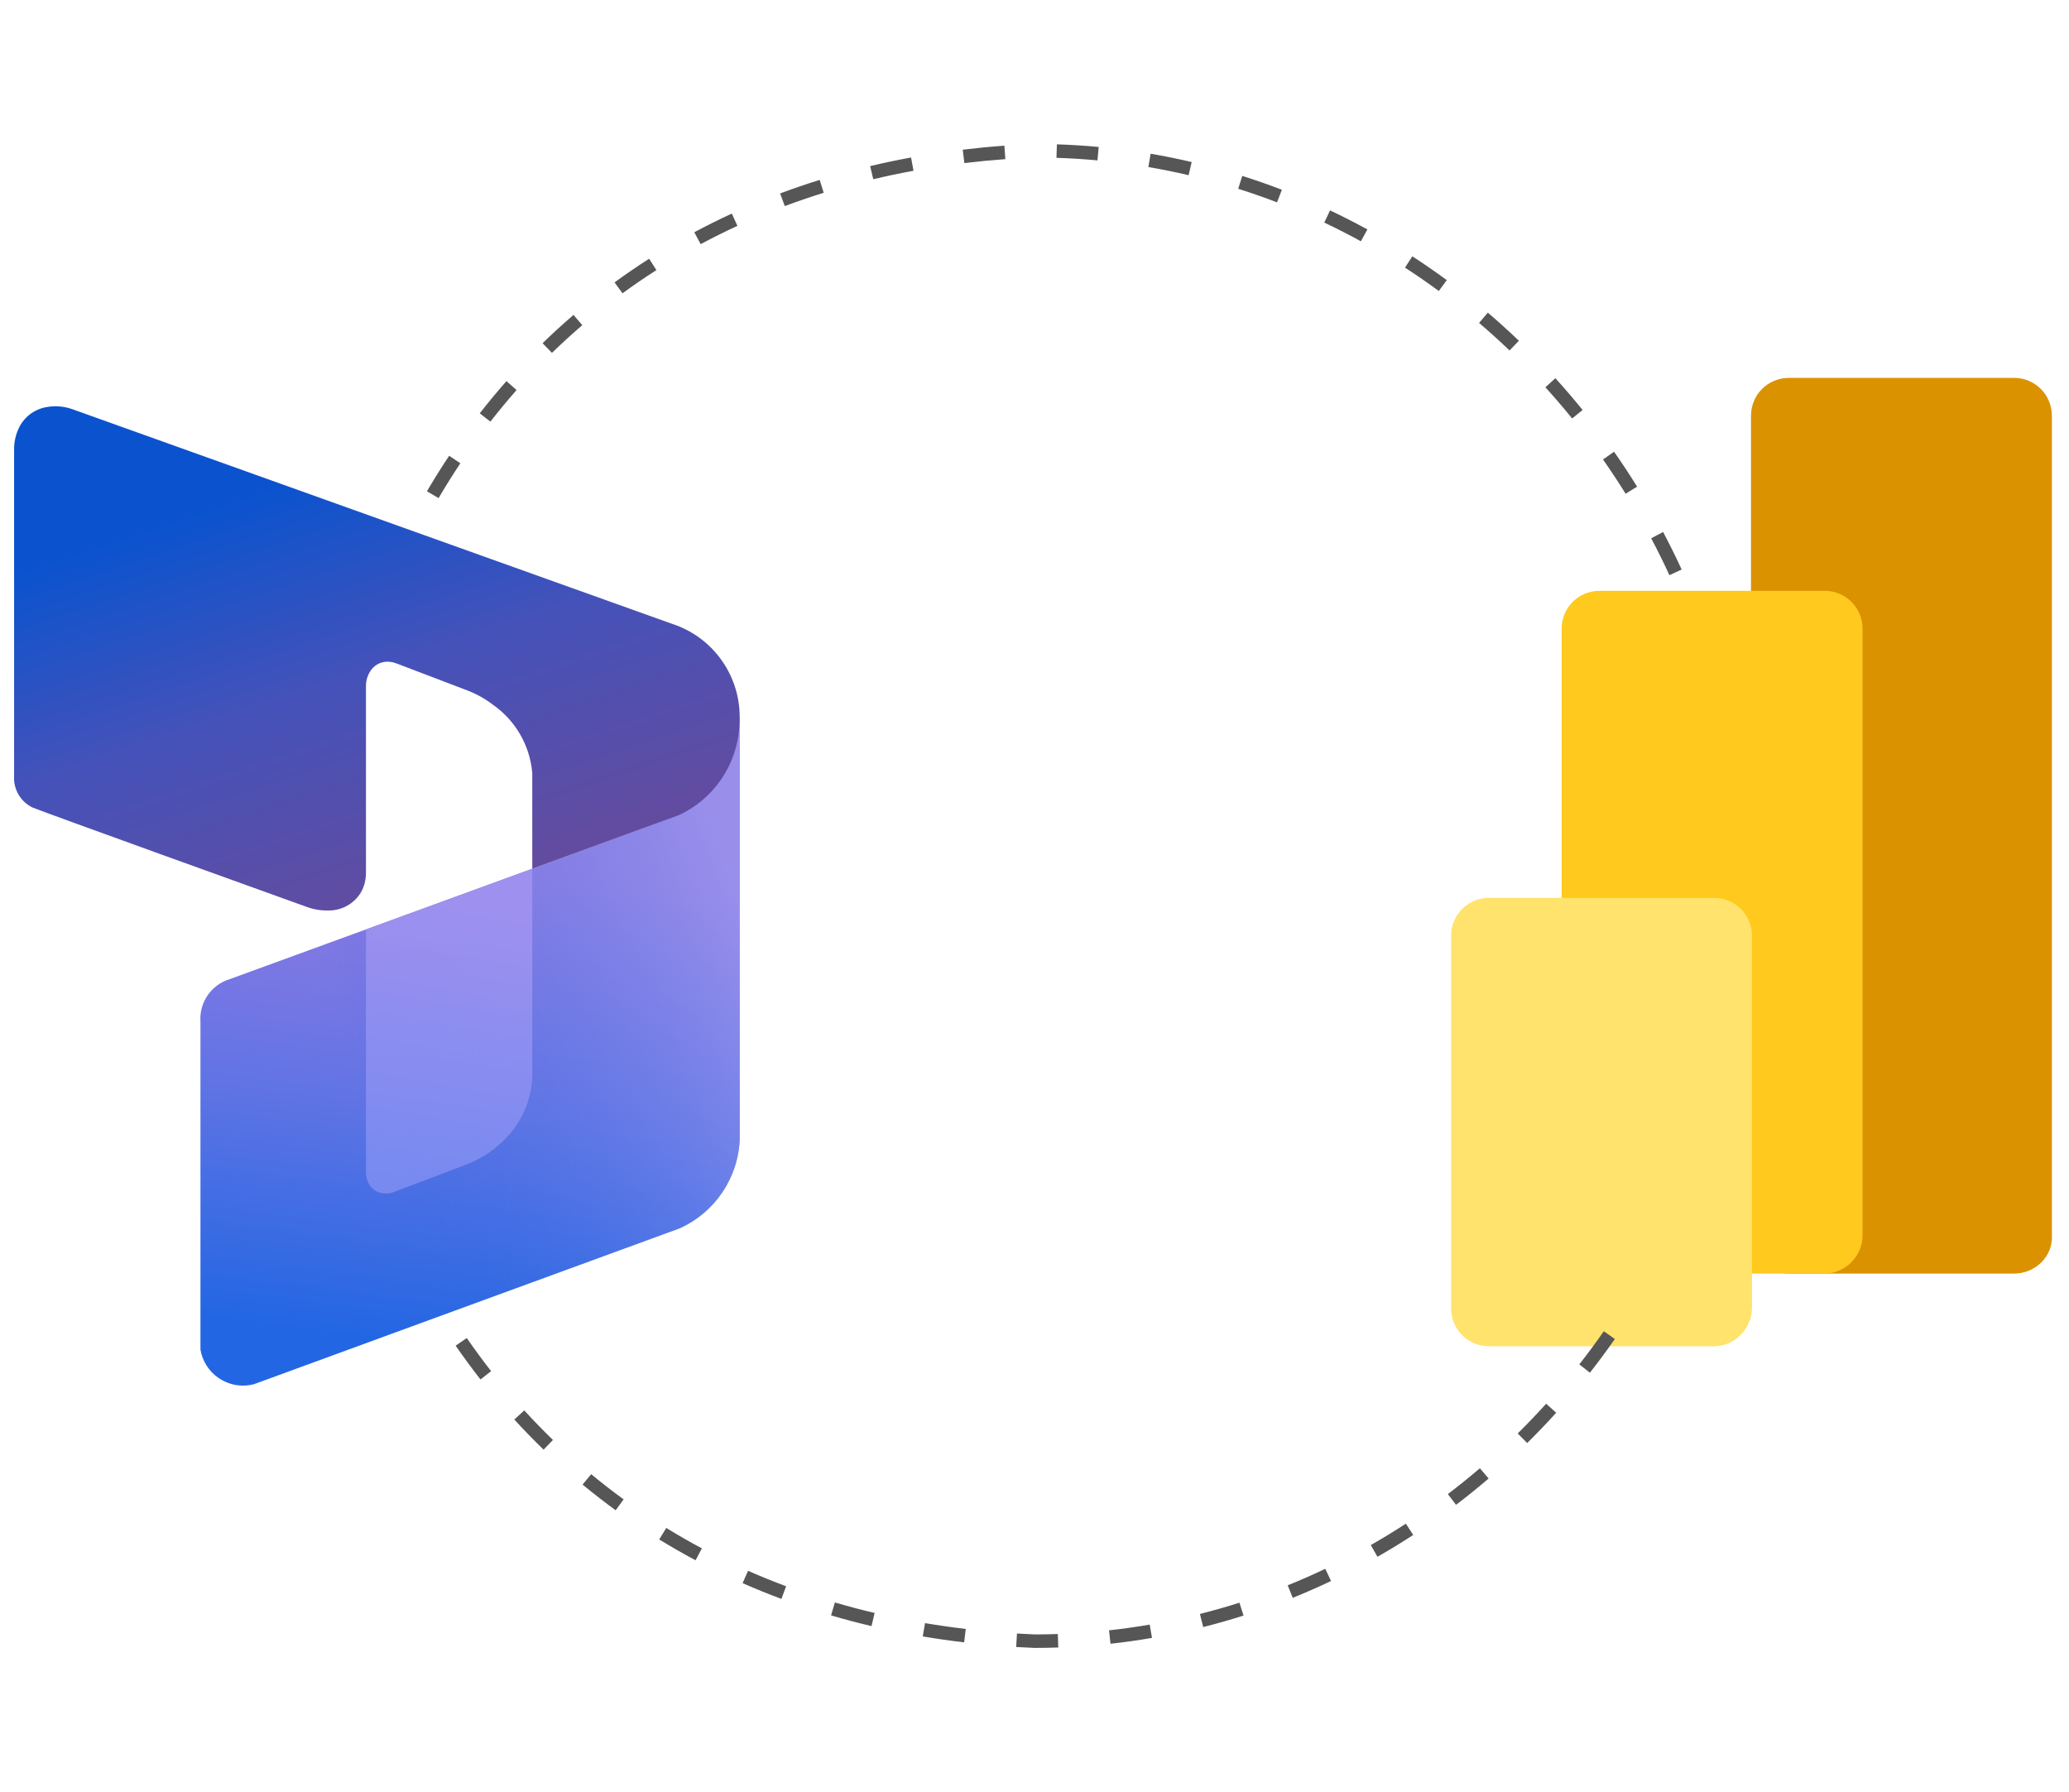
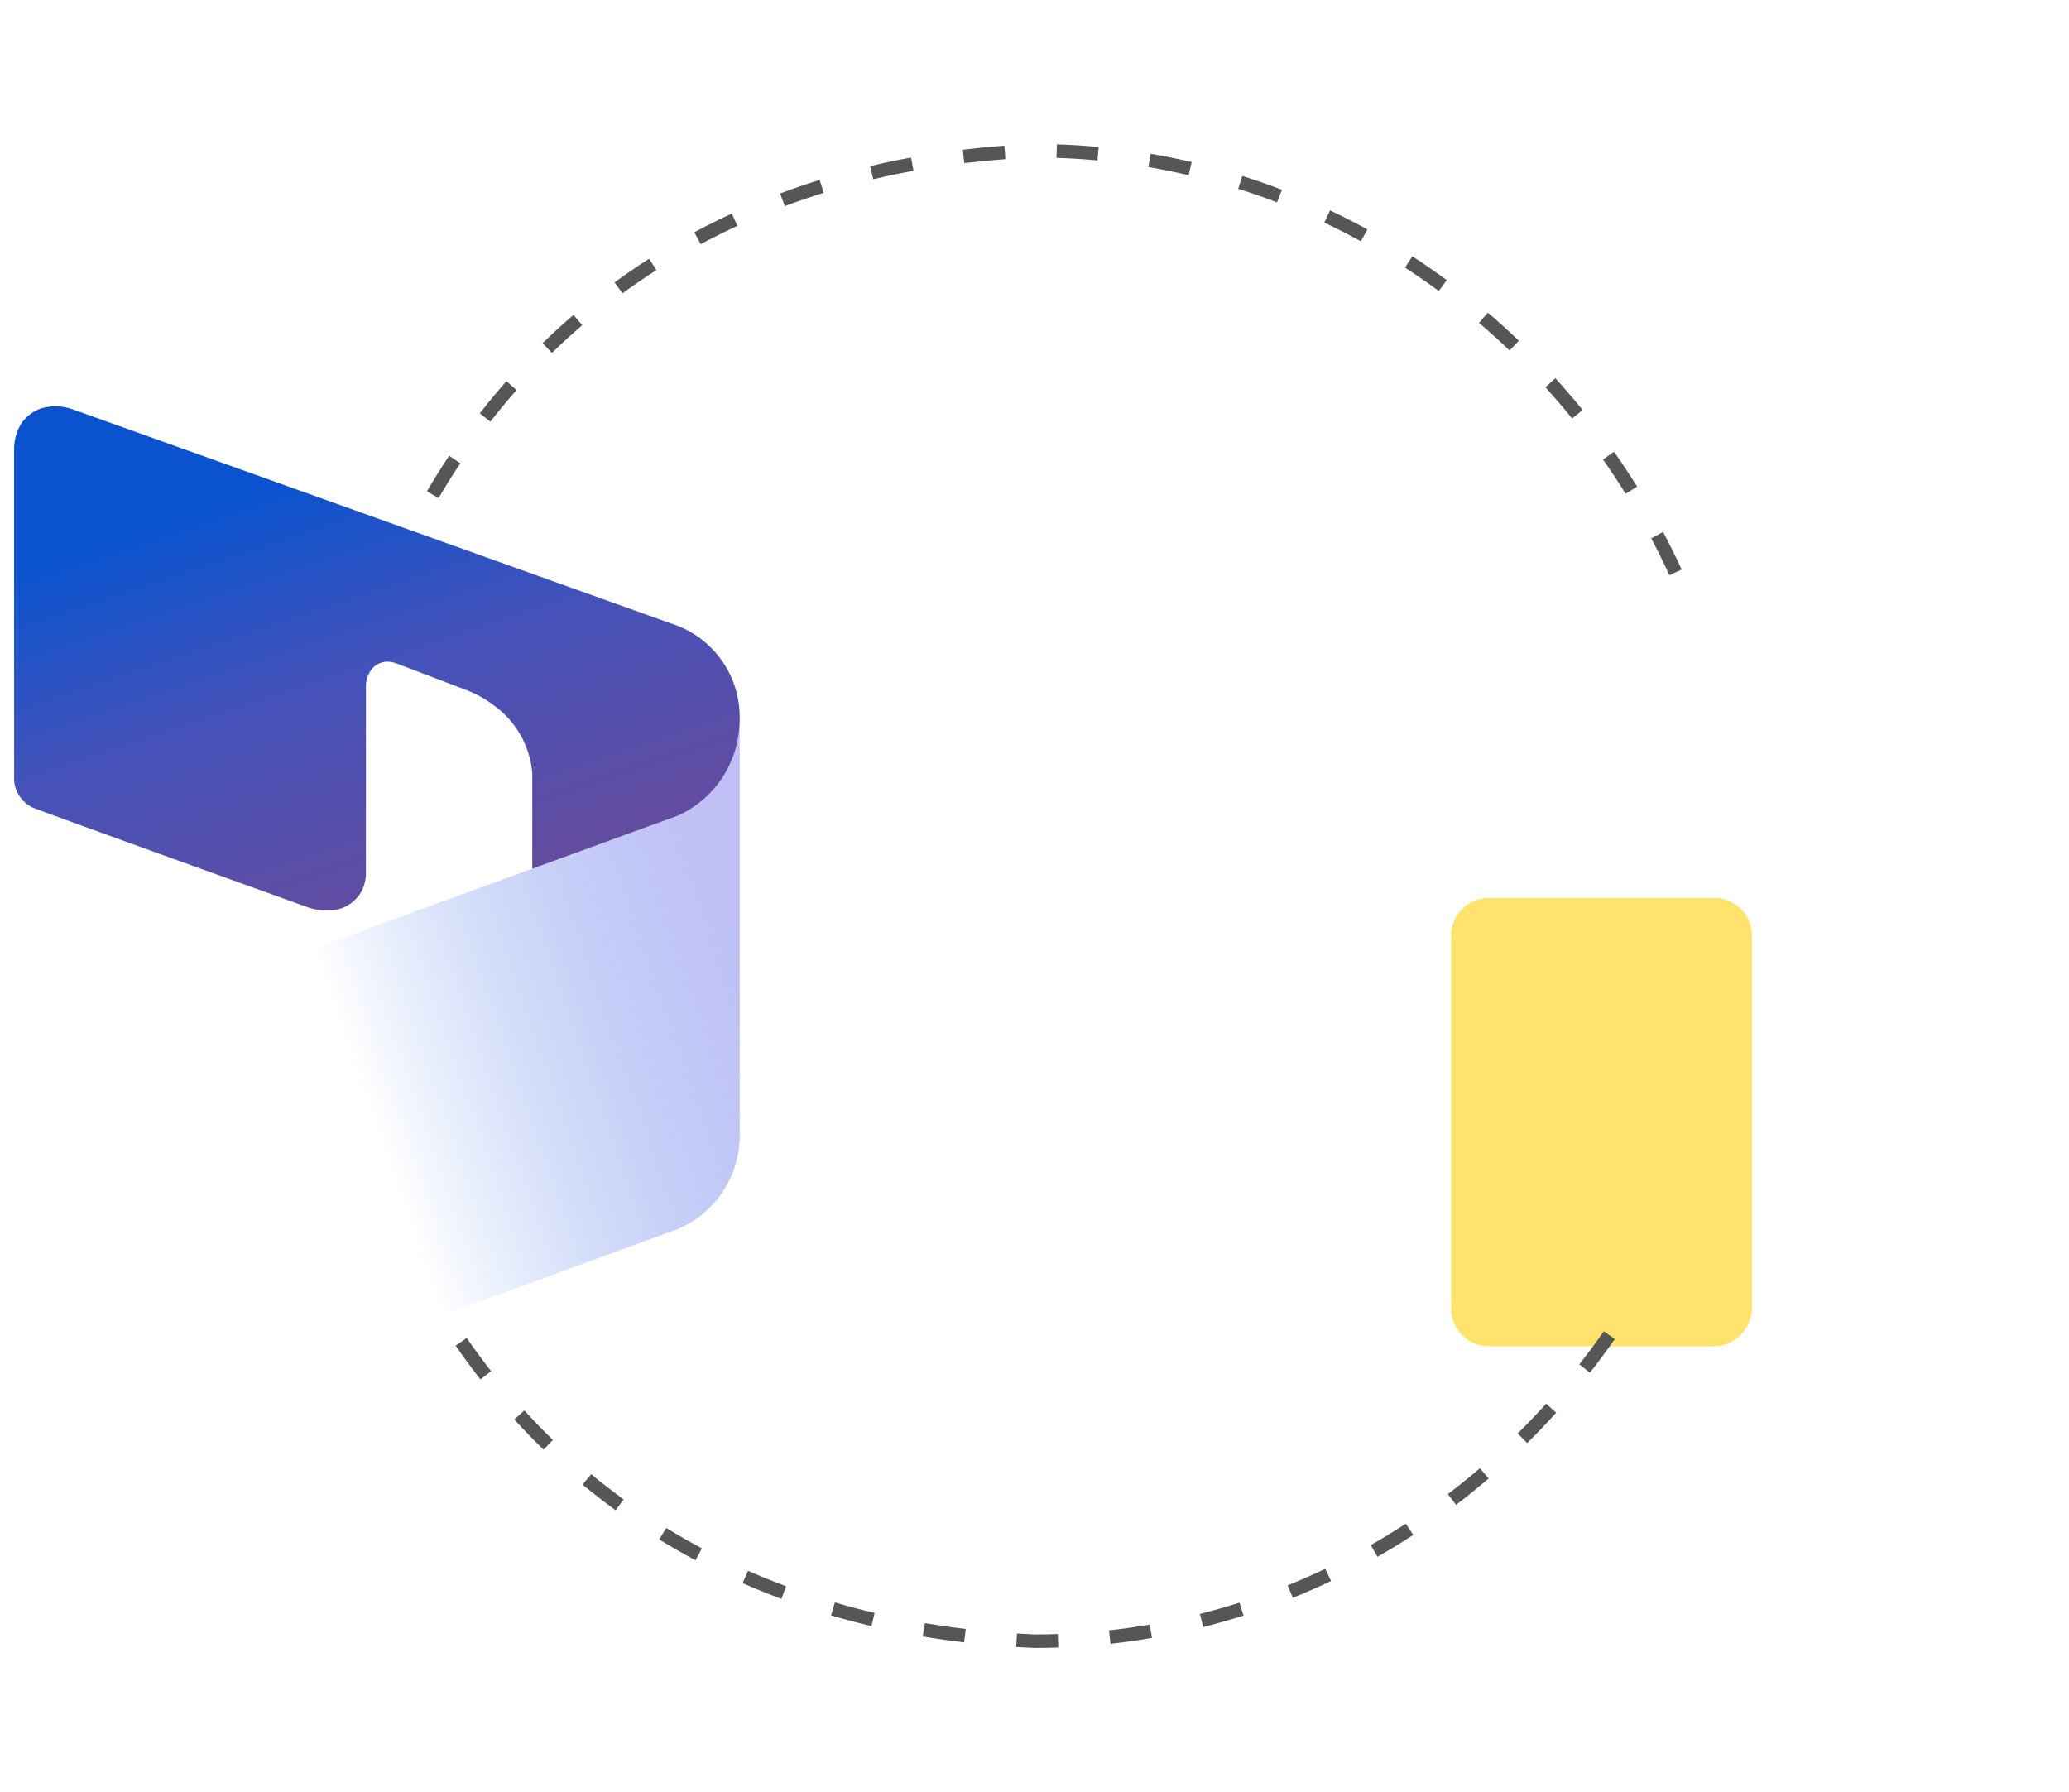
<svg xmlns="http://www.w3.org/2000/svg" width="199.336" height="172.615" viewBox="0 0 199.336 172.615">
  <defs>
    <style>.k{fill:#ffc91d;}.l{fill:#565656;}.m{fill:url(#c);}.n{fill:url(#f);opacity:.88;}.n,.o{isolation:isolate;}.p{fill:#ffe36c;}.q{filter:url(#h);}.r{fill:url(#e);}.o{fill:url(#d);opacity:.63;}.s{fill:#db9200;}</style>
    <linearGradient id="c" x1="44.664" y1="10096.217" x2="52.844" y2="10159.85" gradientTransform="translate(-3.204 10229.945) scale(1 -1)" gradientUnits="userSpaceOnUse">
      <stop offset=".057" stop-color="#2266e3" />
      <stop offset=".425" stop-color="#6274e4" />
      <stop offset=".493" stop-color="#6c75e4" />
      <stop offset=".788" stop-color="#947be2" />
    </linearGradient>
    <linearGradient id="d" x1="15.321" y1="10116.456" x2="76.216" y2="10137.5" gradientTransform="translate(-3.204 10229.945) scale(1 -1)" gradientUnits="userSpaceOnUse">
      <stop offset=".376" stop-color="#2266e3" stop-opacity="0" />
      <stop offset=".583" stop-color="#4b77e7" stop-opacity=".336" />
      <stop offset="1" stop-color="#9b9af0" />
    </linearGradient>
    <linearGradient id="e" x1="29.959" y1="10187.188" x2="52.017" y2="10120.844" gradientTransform="translate(-3.204 10229.945) scale(1 -1)" gradientUnits="userSpaceOnUse">
      <stop offset=".057" stop-color="#0b53ce" />
      <stop offset=".339" stop-color="#4552b9" />
      <stop offset=".708" stop-color="#674b9c" />
    </linearGradient>
    <linearGradient id="f" x1="43.24" y1="10114.727" x2="49.977" y2="10152.946" gradientTransform="translate(-3.204 10229.945) scale(1 -1)" gradientUnits="userSpaceOnUse">
      <stop offset=".057" stop-color="#7e8df1" />
      <stop offset=".713" stop-color="#a193f0" />
    </linearGradient>
    <filter id="h" filterUnits="userSpaceOnUse">
      <feOffset dx="7" dy="7" />
      <feGaussianBlur result="i" stdDeviation="5" />
      <feFlood flood-color="#000" flood-opacity="0" />
      <feComposite in2="i" operator="in" />
      <feComposite in="SourceGraphic" />
    </filter>
  </defs>
  <g id="a" />
  <g id="b">
    <g>
-       <path d="M19.313,98.418v31.591c.384,2.266,2.532,3.792,4.798,3.409,.119-.02,.236-.045,.353-.076l40.982-15.002c3.432-1.529,5.692-4.881,5.824-8.636v-40.676c-.424,3.928-2.626,7.445-5.975,9.542l-43.179,15.757c-1.772,.546-2.933,2.241-2.803,4.091Z" style="fill:url(#c);" />
      <path d="M19.313,98.418v31.591c.384,2.266,2.532,3.792,4.798,3.409,.119-.02,.236-.045,.353-.076l40.982-15.002c3.432-1.529,5.692-4.881,5.824-8.636v-40.711s-.017-.199-.068,.128c-.76,4.787-4.06,8.784-8.616,10.438l-40.469,14.769c-1.772,.546-2.933,2.241-2.803,4.091Z" style="fill:url(#d); isolation:isolate; opacity:.63;" />
      <path d="M1.735,41.414c-.254,.595-.382,1.236-.376,1.882v31.486c-.069,1.266,.629,2.45,1.77,3.004,1.736,.694,22.917,8.316,26.444,9.585,.656,.241,1.352,.355,2.05,.335,1.278,.024,2.473-.632,3.14-1.722,.332-.581,.502-1.239,.495-1.908v-17.968c-.006-.509,.136-1.009,.41-1.438,.346-.569,.959-.919,1.625-.929,.311-.003,.62,.055,.909,.17l6.781,2.583c.908,.343,1.761,.818,2.53,1.409,2.164,1.52,3.543,3.92,3.768,6.554v9.229l14.015-5.114c3.455-1.551,5.749-4.907,5.939-8.69,.005-.134,.011-.268,.021-.401,.19-4.244-2.483-8.091-6.527-9.394L7.011,39.434c-.785-.289-1.632-.368-2.457-.231-1.263,.19-2.333,1.029-2.819,2.21Z" style="fill:url(#e);" />
-       <path d="M35.259,89.532v23.409c-.005,.397,.097,.788,.297,1.131,.242,.415,.64,.716,1.106,.835,.434,.107,.891,.077,1.307-.088l6.847-2.591c1.709-.633,3.222-1.703,4.389-3.103,1.328-1.577,2.063-3.57,2.075-5.632v-19.809l-16.021,5.848Z" style="fill:url(#f); isolation:isolate; opacity:.88;" />
    </g>
    <g id="g">
-       <path d="M194.04,122.684h-21.694c-2.071,0-3.648-1.676-3.648-3.648V40.05c0-2.071,1.676-3.648,3.648-3.648h21.694c2.071,0,3.648,1.676,3.648,3.648V119.036c.099,1.972-1.578,3.648-3.648,3.648Z" style="fill:#db9200;" />
-       <path d="M175.797,122.684h-21.694c-2.071,0-3.648-1.676-3.648-3.648V60.561c0-2.071,1.676-3.648,3.648-3.648h21.694c2.071,0,3.648,1.676,3.648,3.648v58.475c0,1.972-1.676,3.648-3.648,3.648Z" style="fill:#ffc91d;" />
      <g style="filter:url(#h);">
        <path d="M158.146,122.684h-21.694c-2.071,0-3.648-1.676-3.648-3.648v-35.894c0-2.071,1.676-3.648,3.648-3.648h21.694c2.071,0,3.648,1.676,3.648,3.648v35.795c0,2.071-1.676,3.747-3.648,3.747Z" style="fill:#ffe36c;" />
      </g>
    </g>
  </g>
  <g id="j">
    <path d="M99.668,158.745c-.61-.024-1.19-.053-1.766-.088l.078-1.298c.568,.034,1.14,.064,1.714,.087,.725-.001,1.475-.013,2.221-.039l.045,1.299c-.762,.026-1.525,.039-2.292,.039Zm7.323-.401l-.143-1.292c1.304-.144,2.623-.33,3.919-.553l.221,1.281c-1.322,.228-2.667,.417-3.997,.564Zm-14.101-.134c-1.335-.158-2.676-.35-3.988-.572l.217-1.282c1.29,.217,2.611,.406,3.924,.562l-.152,1.291Zm23.033-1.475l-.318-1.261c1.275-.322,2.557-.686,3.807-1.084l.395,1.239c-1.276,.406-2.582,.778-3.883,1.106Zm-31.958-.092c-1.313-.31-2.625-.656-3.897-1.03l.367-1.247c1.25,.367,2.538,.708,3.829,1.012l-.299,1.265Zm-8.68-2.62c-1.261-.469-2.519-.979-3.738-1.516l.523-1.19c1.197,.527,2.432,1.028,3.668,1.488l-.453,1.218Zm49.263-.102l-.486-1.206c1.215-.49,2.433-1.025,3.62-1.59l.559,1.174c-1.211,.575-2.453,1.121-3.692,1.621Zm-57.536-3.619c-1.182-.63-2.359-1.306-3.501-2.007l.68-1.107c1.12,.688,2.275,1.35,3.433,1.968l-.611,1.147Zm65.697-.335l-.643-1.13c1.138-.648,2.274-1.341,3.38-2.061l.709,1.089c-1.127,.734-2.286,1.441-3.446,2.101Zm-73.392-4.48c-1.079-.786-2.151-1.619-3.188-2.476l.828-1.002c1.016,.84,2.066,1.656,3.125,2.426l-.766,1.051Zm80.963-.526l-.787-1.035c1.047-.796,2.084-1.633,3.083-2.488l.846,.988c-1.019,.871-2.075,1.724-3.142,2.535Zm-87.911-5.316c-.961-.93-1.909-1.907-2.818-2.902l.961-.876c.89,.976,1.819,1.933,2.762,2.845l-.904,.934Zm94.767-.634l-.914-.925c.939-.926,1.861-1.89,2.741-2.865l.965,.872c-.897,.992-1.837,1.974-2.792,2.918Zm-100.843-6.125c-.824-1.053-1.629-2.148-2.394-3.255l1.07-.739c.75,1.086,1.539,2.16,2.347,3.192l-1.023,.801Zm106.886-.653l-1.023-.802c.809-1.03,1.603-2.103,2.36-3.189l1.066,.744c-.772,1.106-1.581,2.199-2.403,3.247Zm7.66-76.826c-.554-1.201-1.145-2.396-1.757-3.552l1.148-.608c.623,1.177,1.225,2.393,1.788,3.616l-1.18,.544Zm-118.585-7.424l-1.121-.657c.679-1.159,1.397-2.309,2.138-3.42l1.082,.721c-.727,1.09-1.433,2.219-2.099,3.356Zm114.364-.418c-.69-1.114-1.424-2.225-2.178-3.302l1.065-.746c.769,1.097,1.515,2.228,2.219,3.362l-1.105,.685Zm-109.373-6.949l-1.025-.799c.822-1.054,1.688-2.098,2.573-3.103l.975,.86c-.868,.985-1.717,2.008-2.522,3.042Zm104.219-.305c-.826-1.02-1.692-2.031-2.576-3.004l.963-.874c.899,.992,1.782,2.021,2.623,3.06l-1.01,.818Zm-98.286-6.319l-.906-.932c.962-.935,1.965-1.852,2.981-2.723l.846,.987c-.994,.854-1.978,1.751-2.92,2.668Zm92.258-.231c-.954-.913-1.942-1.806-2.938-2.654l.844-.989c1.014,.864,2.021,1.774,2.992,2.704l-.898,.94Zm-85.461-5.508l-.768-1.05c1.082-.79,2.203-1.557,3.332-2.279l.701,1.095c-1.107,.708-2.206,1.459-3.266,2.234Zm78.644-.221c-1.059-.778-2.154-1.536-3.257-2.251l.707-1.091c1.125,.73,2.241,1.502,3.319,2.295l-.769,1.047Zm-71.115-4.514l-.613-1.145c1.177-.631,2.393-1.236,3.612-1.798l.543,1.181c-1.195,.551-2.387,1.144-3.542,1.763Zm63.61-.276c-1.162-.637-2.349-1.243-3.529-1.801l.557-1.175c1.203,.569,2.413,1.187,3.598,1.836l-.625,1.14Zm-55.502-3.389l-.455-1.217c1.248-.467,2.531-.907,3.814-1.306l.387,1.241c-1.261,.392-2.521,.823-3.746,1.282Zm47.422-.36c-1.232-.473-2.492-.914-3.741-1.308l.391-1.24c1.275,.403,2.56,.852,3.817,1.334l-.467,1.214Zm-38.901-2.228l-.301-1.265c1.292-.307,2.618-.586,3.943-.829l.234,1.279c-1.303,.239-2.607,.513-3.877,.815Zm30.382-.39c-1.276-.299-2.581-.562-3.879-.783l.219-1.282c1.323,.225,2.654,.494,3.957,.799l-.297,1.266Zm-21.606-1.165l-.154-1.29c1.317-.159,2.666-.289,4.009-.386l.094,1.296c-1.321,.096-2.649,.224-3.948,.38Zm12.825-.261c-1.308-.121-2.636-.204-3.95-.246l.041-1.299c1.341,.043,2.696,.127,4.028,.251l-.119,1.294Z" style="fill:#565656;" />
  </g>
</svg>